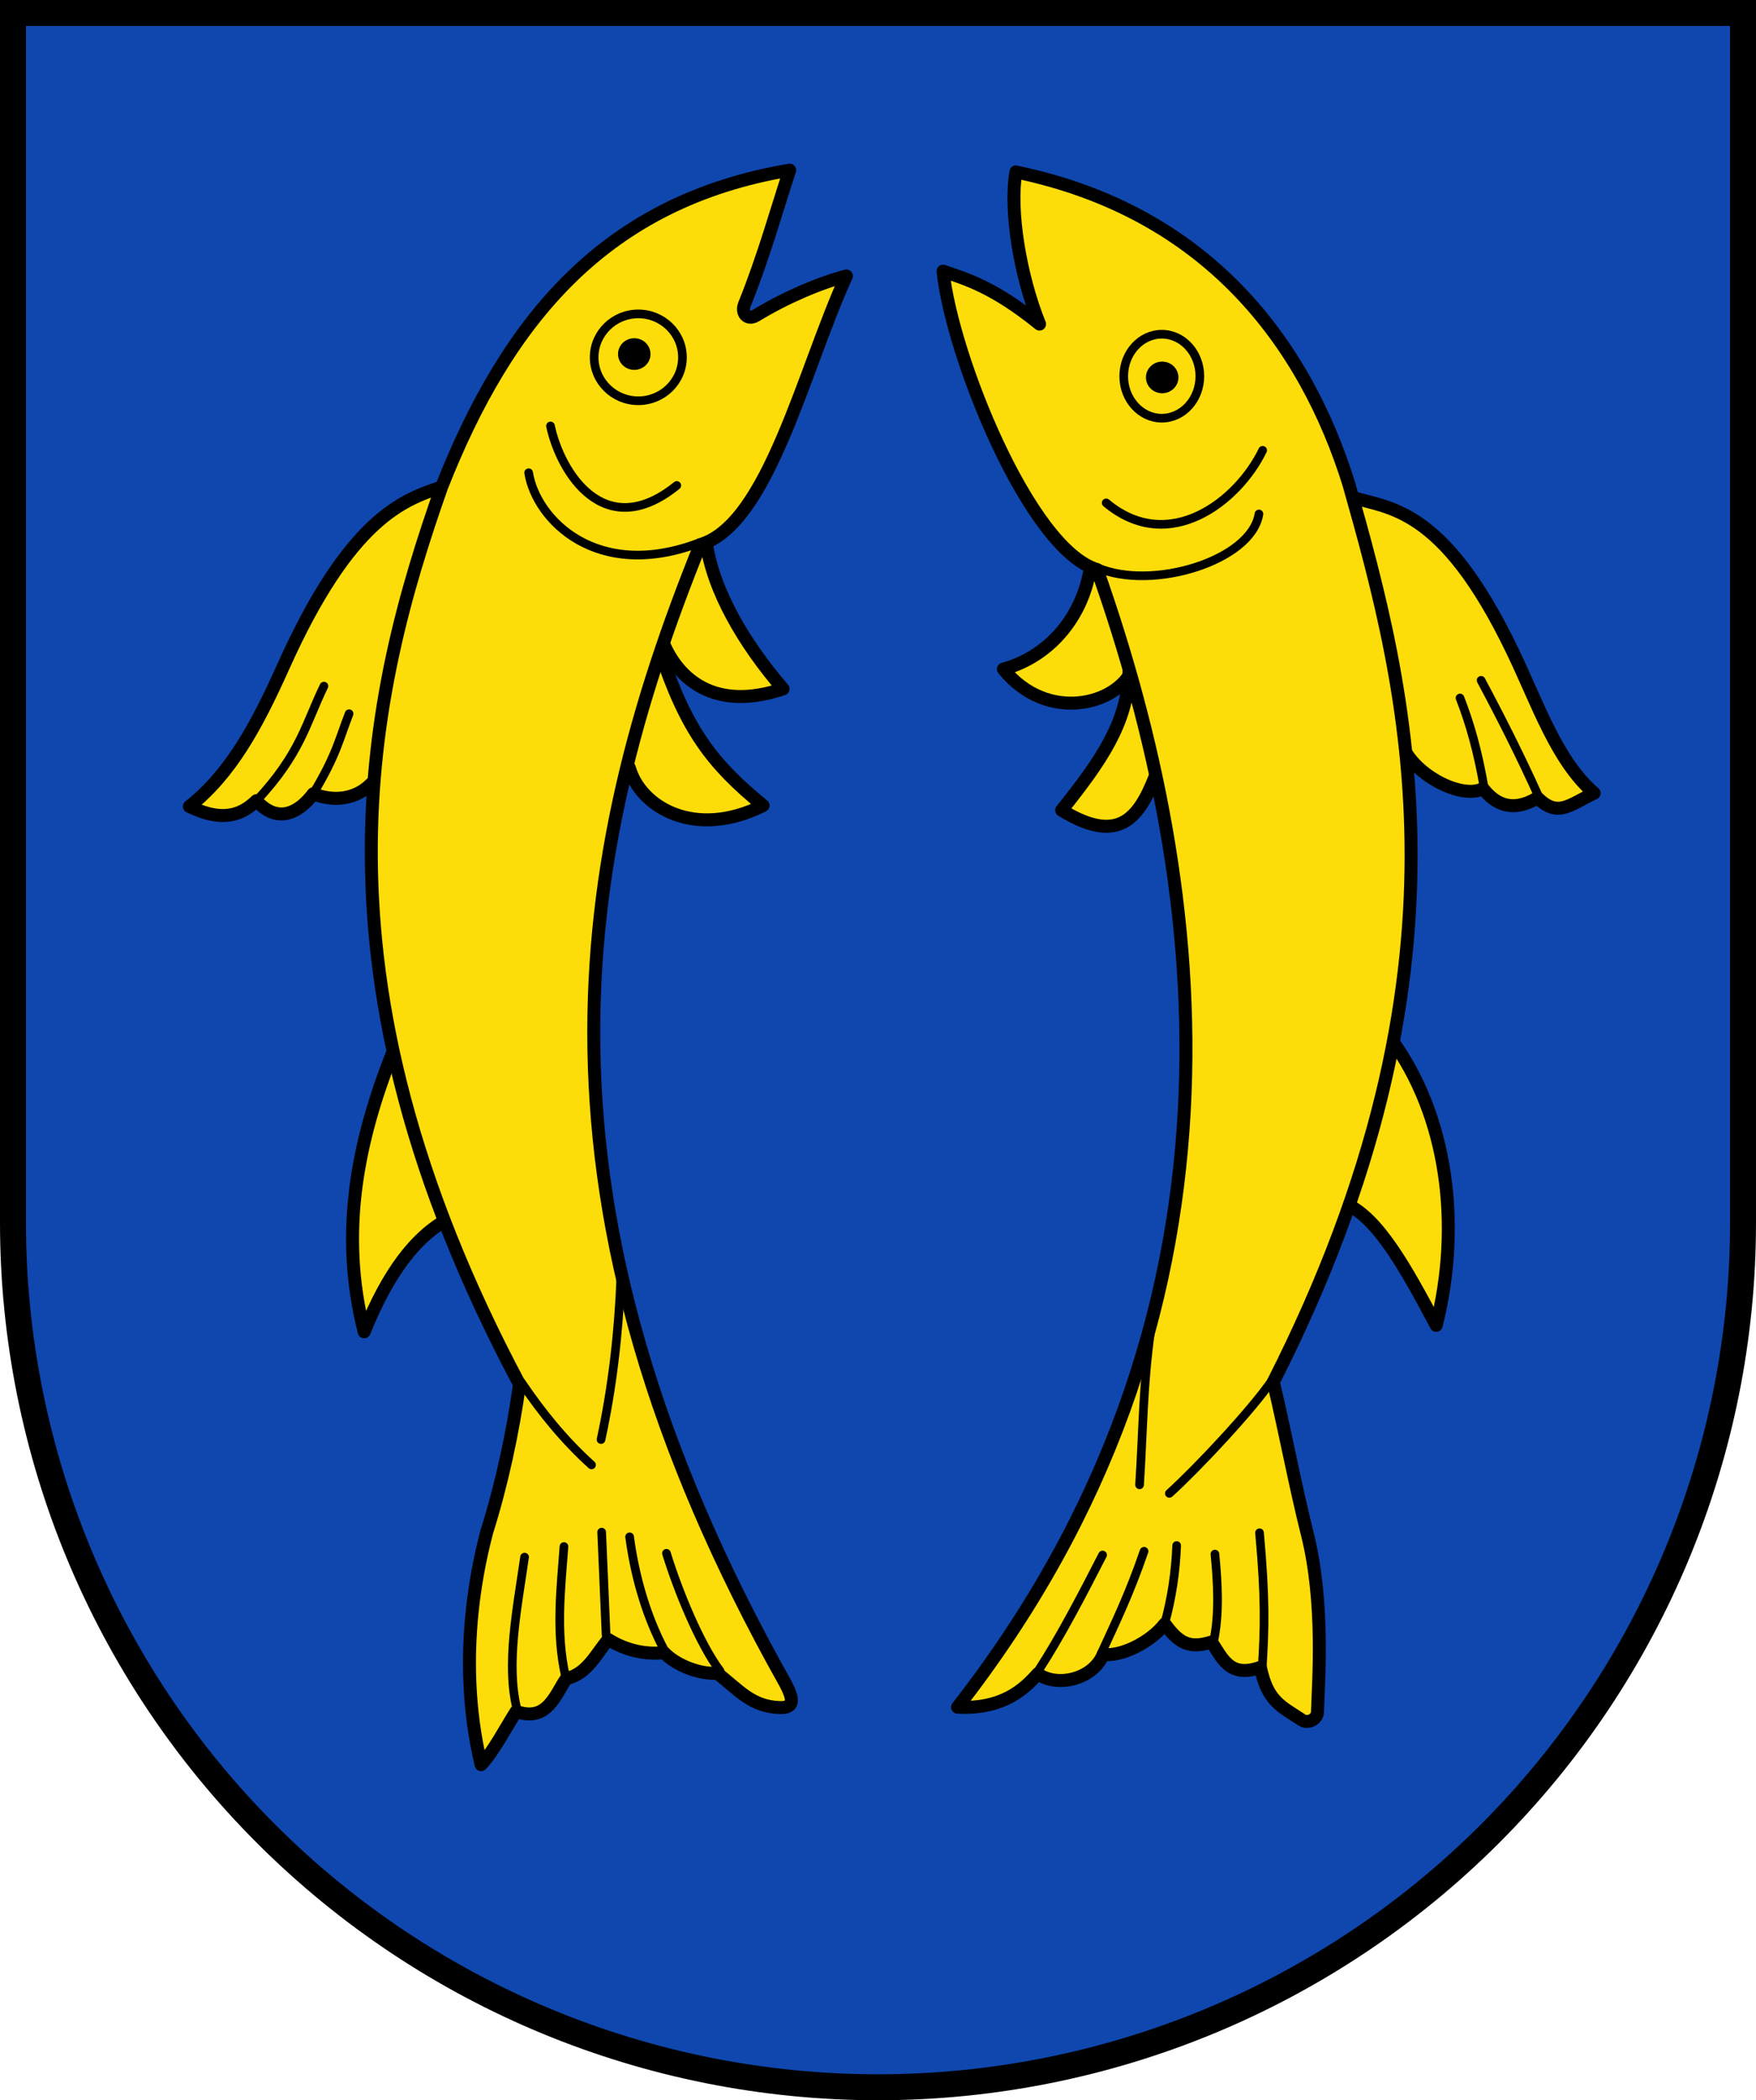
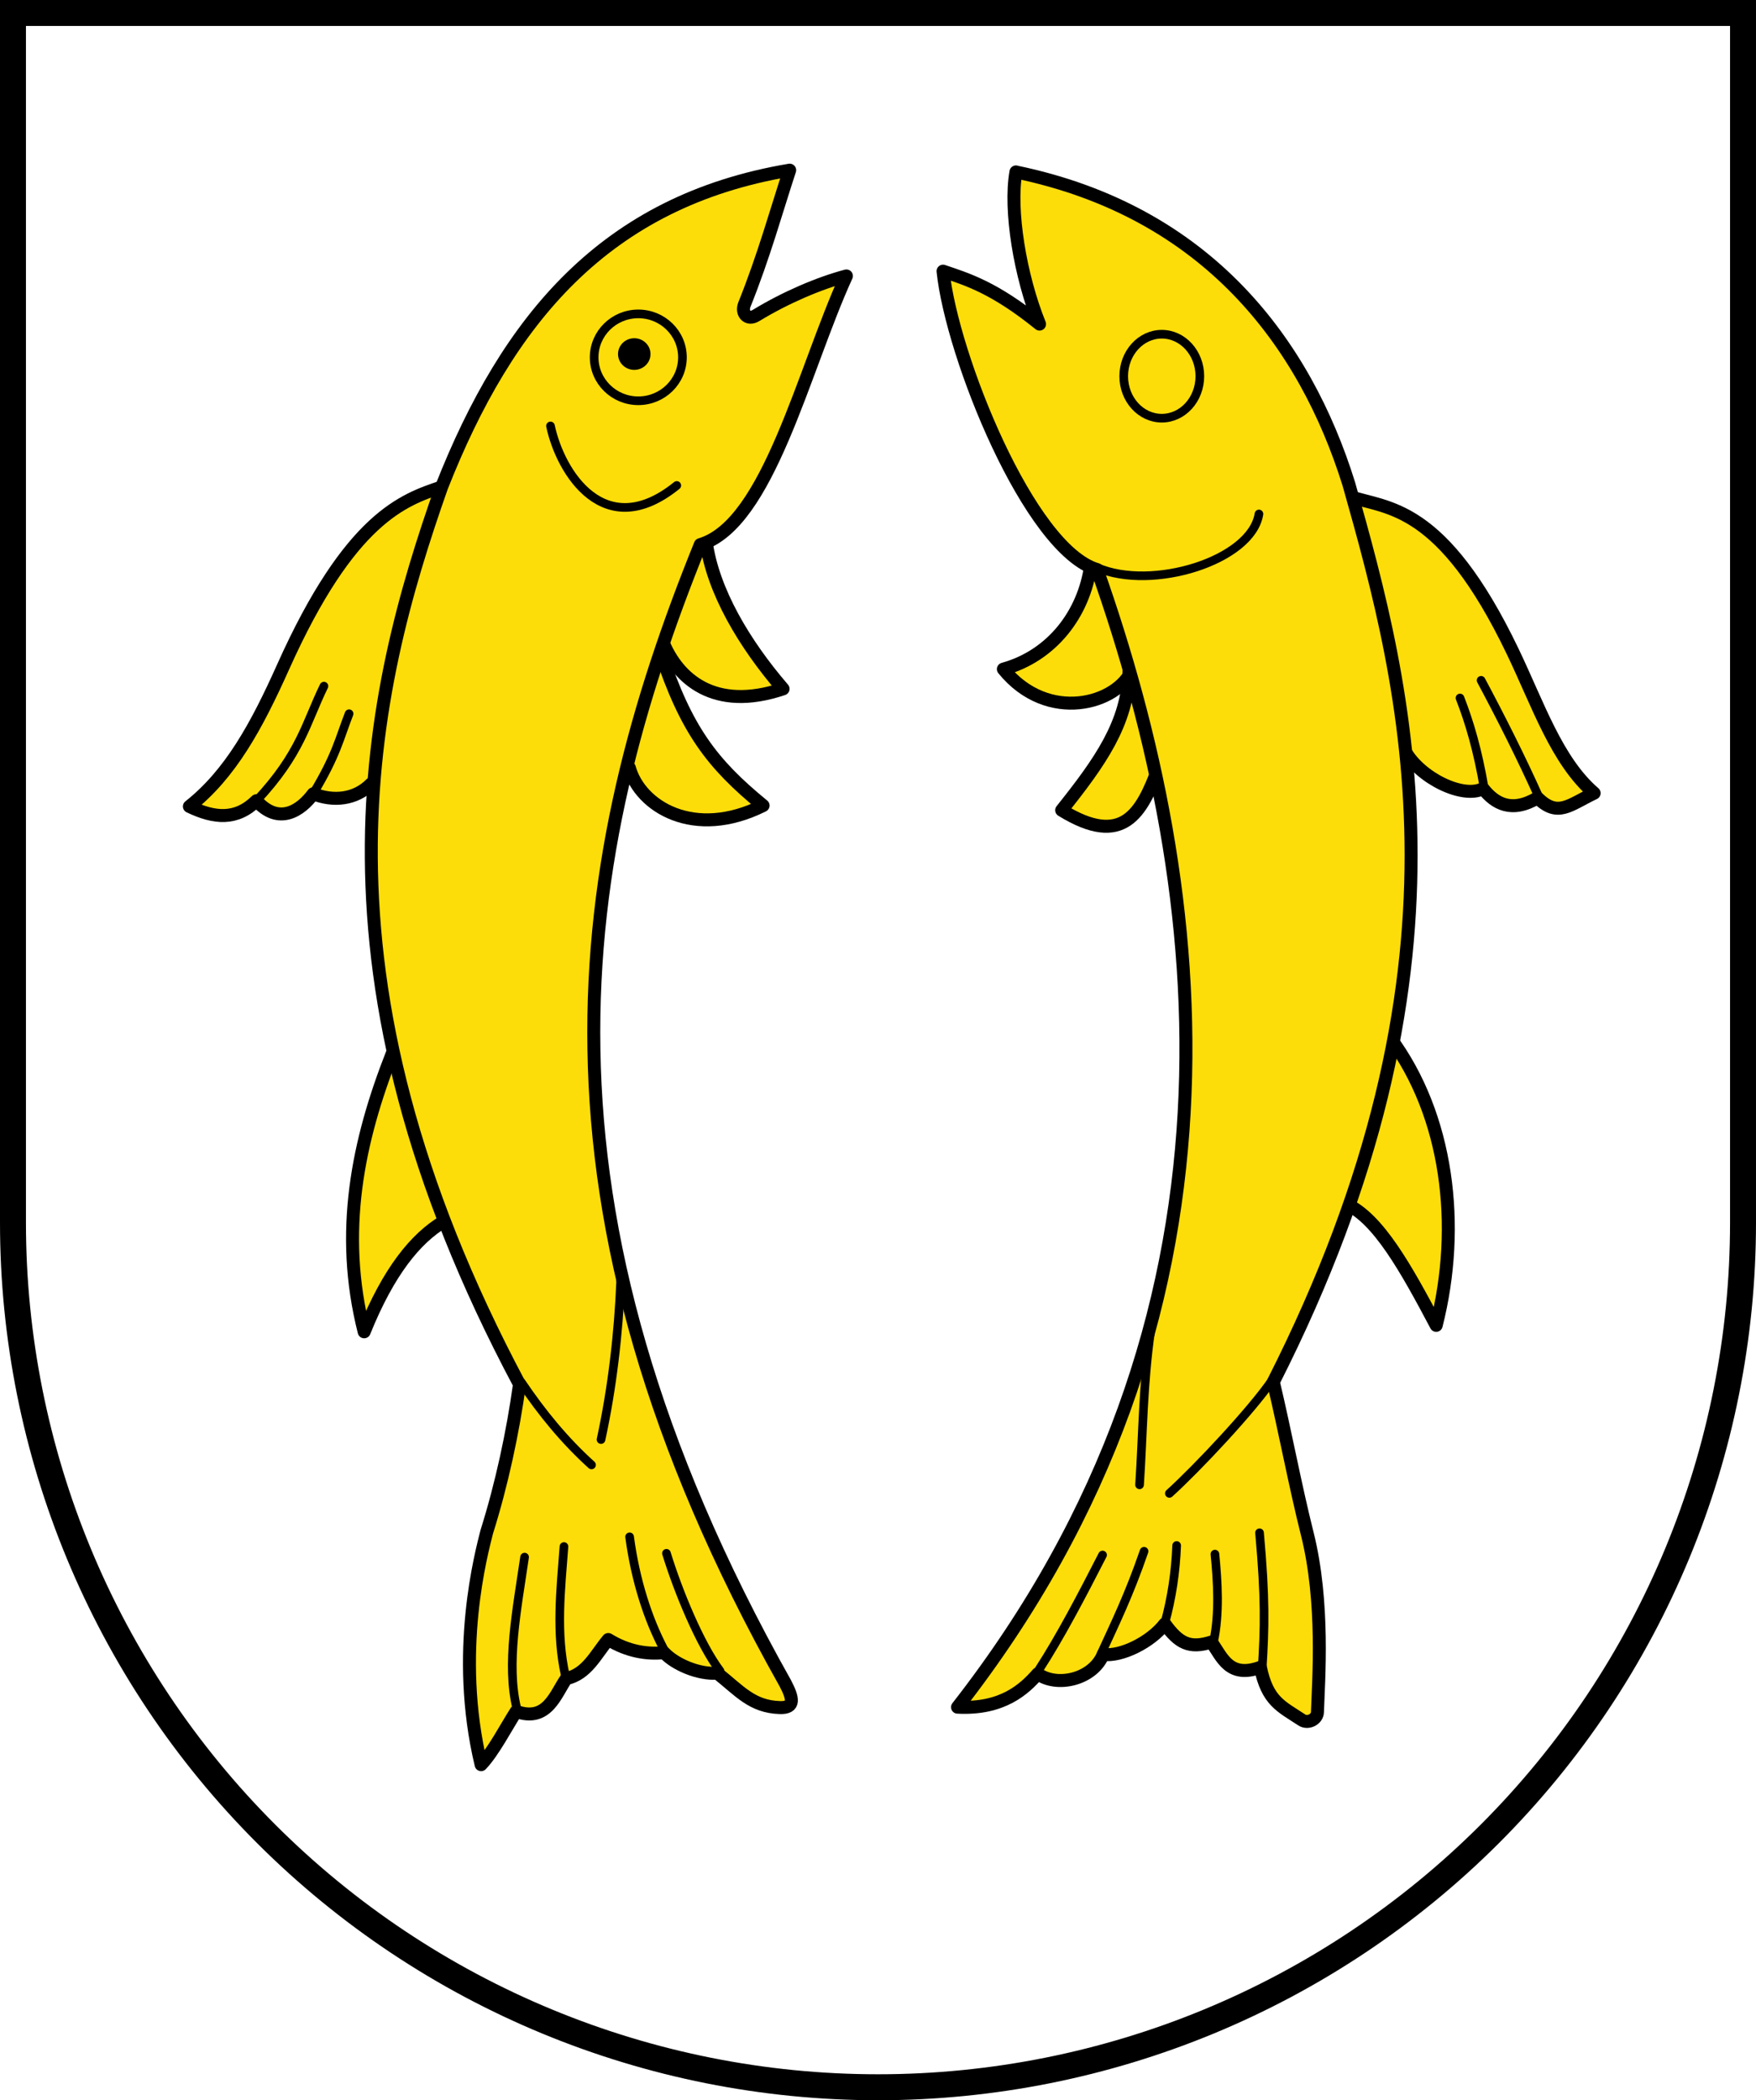
<svg xmlns="http://www.w3.org/2000/svg" width="203mm" height="242.65mm" version="1.1" viewBox="0 0 203 242.65">
  <title>Wappen der ehemaligen Gemeinde Langscheid</title>
  <g transform="translate(124.18 -27.509)">
-     <path d="m-122.68 29.009 3.2e-4 139.77c-3e-5 26.49 10.536 51.896 29.289 70.628 18.754 18.732 44.189 29.255 70.71 29.255 26.522 3e-5 51.957-10.523 70.711-29.255 18.754-18.732 29.289-44.137 29.289-70.628l1e-5 -139.77z" fill="#0f47af" />
    <g fill="#fcdd09" fill-rule="evenodd" stroke="#000" stroke-linejoin="round">
      <g stroke-linecap="round" stroke-width="1.5">
        <path d="m-47.495 101.81c1.691 4.028 5.822 7.986 13.841 5.288-4.507-5.236-8.11-11.311-8.887-16.967" />
        <path d="m-51.424 116.22c1.25 4.469 7.486 8.329 15.457 4.358-5.926-4.844-8.893-8.765-11.873-17.751" />
        <path d="m-78.837 149.23c-3.972 10.097-6.166 20.624-3.244 32.151 2.83-7.015 5.971-10.817 9.193-12.741" />
        <path d="m-81.278 118.07c-1.82 1.842-4.39 2.067-6.691 1.151-1.454 1.959-3.987 3.676-6.566 0.8-2.336 2.292-4.862 2.047-7.75 0.662 4.742-3.754 7.745-9.224 10.838-16.125 7.748-17.288 13.984-19.309 18.285-20.768" />
      </g>
      <path d="m-32.89 47.171c-1.505 4.564-2.998 9.996-5.242 15.547-0.368 0.988 0.359 1.847 1.362 1.236 3.41-2.078 7.328-3.742 10.439-4.561-4.971 10.863-9.038 28.688-16.891 31.038-14.55 35.929-21.521 75.832 9.828 131.56 0.893 1.717 1.184 2.866-0.643 2.805-3.202-0.107-4.609-1.896-7.215-3.973-2.232 0.163-4.967-1.076-6.157-2.374-1.921 0.218-4.211-0.129-6.453-1.517-1.477 1.765-2.45 3.975-4.845 4.516-1.232 1.72-2.172 5.107-5.801 3.793-1.124 1.745-2.649 4.689-4.054 6.152-3.108-12.959 0.061-24.525 0.647-26.878 1.739-5.515 3.034-11.567 3.791-17.071-25.34-47.555-17.342-80.013-9.004-103.67 7.625-19.358 18.924-33.023 40.237-36.605z" stroke-width="1.5" />
    </g>
    <g fill="none" stroke="#000" stroke-linecap="round">
-       <path d="m-63.066 82.128c0.848 5.379 7.867 12.641 19.793 8.068" />
      <path d="m-60.542 76.721c1.142 5.379 6.248 13.628 14.6 6.877" />
      <path d="m-45.286 68.794c0 2.77-2.287 5.019-5.104 5.019-2.817 0-5.104-2.248-5.104-5.019 0-2.77 2.287-5.019 5.104-5.019 2.817 0 5.104 2.248 5.104 5.019z" stroke-linejoin="round" />
    </g>
    <ellipse cx="-50.856" cy="68.415" rx="1.628" ry="1.579" stroke="#000" stroke-linecap="round" stroke-linejoin="round" stroke-width=".5" />
    <g fill="none" stroke="#000" stroke-linecap="round" stroke-linejoin="round">
      <path d="m-55.796 196.76c-3.126-2.821-5.76-6.053-8.103-9.525" />
      <path d="m-54.699 193.83c1.28-5.893 2.022-12.153 2.276-18.387" />
      <path d="m-64.442 224.87c-1.235-5.096 0.015-11.361 0.906-17.457" />
      <path d="m-58.812 221.15c-1.132-4.987-0.545-9.973-0.172-14.96" />
-       <path d="m-54.112 216.45-0.514-11.924" />
      <path d="m-47.453 218.02c-1.801-3.425-3.266-7.88-3.942-12.953" />
      <path d="m-40.941 220.56c-2.322-3.078-4.848-9.205-6.194-13.589" />
      <path d="m-94.537 120.03c5.118-5.453 5.724-8.976 7.805-13.248" />
      <path d="m-87.952 119.17c2.678-4.446 2.997-6.301 4.128-9.199" />
    </g>
    <g fill="#fcdd09" fill-rule="evenodd" stroke="#000" stroke-linejoin="round">
      <g stroke-linecap="round" stroke-width="1.5">
        <path d="m6.728 104.83c-1.691 4.028-9.781 6.309-14.915-0.013 5.58-1.545 9.317-6.345 10.094-12.002" />
        <path d="m9.717 116.29c-1.921 5.14-4.064 9.201-11.163 4.827 4.45-5.582 7.618-10.039 7.78-15.939" />
        <path d="m36.526 147.41c6.656 8.956 8.246 21.697 5.324 33.225-3.501-6.612-6.709-12.361-10.401-14.016" />
        <path d="m38.23 114.25c1.753 3.159 6.739 5.58 9.039 4.372 1.375 1.749 3.308 2.849 6.298 1.068 2.336 2.292 3.654 0.839 6.542-0.545-4.34-3.754-6.47-10.231-9.429-16.394-8.199-17.078-14.521-16.423-18.822-17.883" />
      </g>
      <path d="m-6.734 47.372c-0.779 4.43 0.486 12.031 2.729 17.582-5.289-4.277-8.396-5.173-11.156-6.115 1.013 9.748 9.964 32.131 17.817 34.48 13.12 37.152 19.081 86.333-16.142 131.43 5.213 0.28 7.735-2.105 9.274-3.856 2.232 1.611 6.376 0.65 7.566-2.239 2.062 0.288 5.509-1.413 7.124-3.53 1.611 2.235 2.853 2.902 5.382 2.1 1.232 1.72 2.038 4.235 5.667 2.921 0.814 3.918 2.37 4.49 4.791 6.084 0.689 0.454 1.777-0.055 1.805-0.912 0.118-3.648 0.821-12.651-1.177-20.597-1.403-5.582-2.564-11.836-3.925-17.542 24.134-47.555 15.428-80.08 8.735-103.73-5.069-16.291-16.344-31.485-38.491-36.068z" stroke-width="1.5" />
    </g>
    <g fill="none" stroke="#000" stroke-linecap="round">
      <path d="m21.359 86.891c-0.848 5.379-12.363 8.95-18.719 6.189" />
-       <path d="m21.788 79.538c-2.819 5.849-10.811 12.152-18.089 6.072" />
      <path d="m5.727 70.974c0 2.678 1.971 4.851 4.4 4.851 2.429 0 4.4-2.173 4.4-4.851 0-2.678-1.971-4.851-4.4-4.851-2.429 0-4.4 2.173-4.4 4.851z" stroke-linejoin="round" />
    </g>
-     <ellipse transform="scale(-1,1)" cx="-10.172" cy="71.115" rx="1.628" ry="1.579" stroke="#000" stroke-linecap="round" stroke-linejoin="round" stroke-width=".5" />
    <g fill="none" stroke="#000">
      <g stroke-linecap="round" stroke-linejoin="round">
        <path d="m11.003 200.05c3.126-2.821 9.584-9.676 11.928-13.149" />
        <path d="m7.558 199.06c0.397-6.094 0.394-11.549 1.28-17.783" />
        <path d="m21.729 220.31c0.296-4.76 0.388-8.073-0.302-15.712" />
        <path d="m16.099 217.26c0.729-3.376 0.478-7.021 0.172-10.196" />
        <path d="m10.459 215.11c0.832-3.013 1.27-6.026 1.387-9.039" />
        <path d="m3.13 218.55c1.6-3.492 3.199-6.739 4.948-11.812" />
        <path d="m-4.12 220.49c2.523-3.883 4.982-8.601 7.402-13.321" />
        <path d="m53.703 119.56c-1.995-4.459-4.361-9.142-6.664-13.449" />
        <path d="m47.386 118.49c-0.732-4.244-1.655-7.441-2.785-10.339" />
      </g>
      <path d="m-122.68 29.009 3.2e-4 139.77c-3e-5 26.49 10.536 51.896 29.289 70.628 18.754 18.732 44.189 29.255 70.71 29.255 26.522 3e-5 51.957-10.523 70.711-29.255 18.754-18.732 29.289-44.137 29.289-70.628l1e-5 -139.77z" stroke-linecap="square" stroke-miterlimit="8" stroke-width="3" />
    </g>
  </g>
</svg>